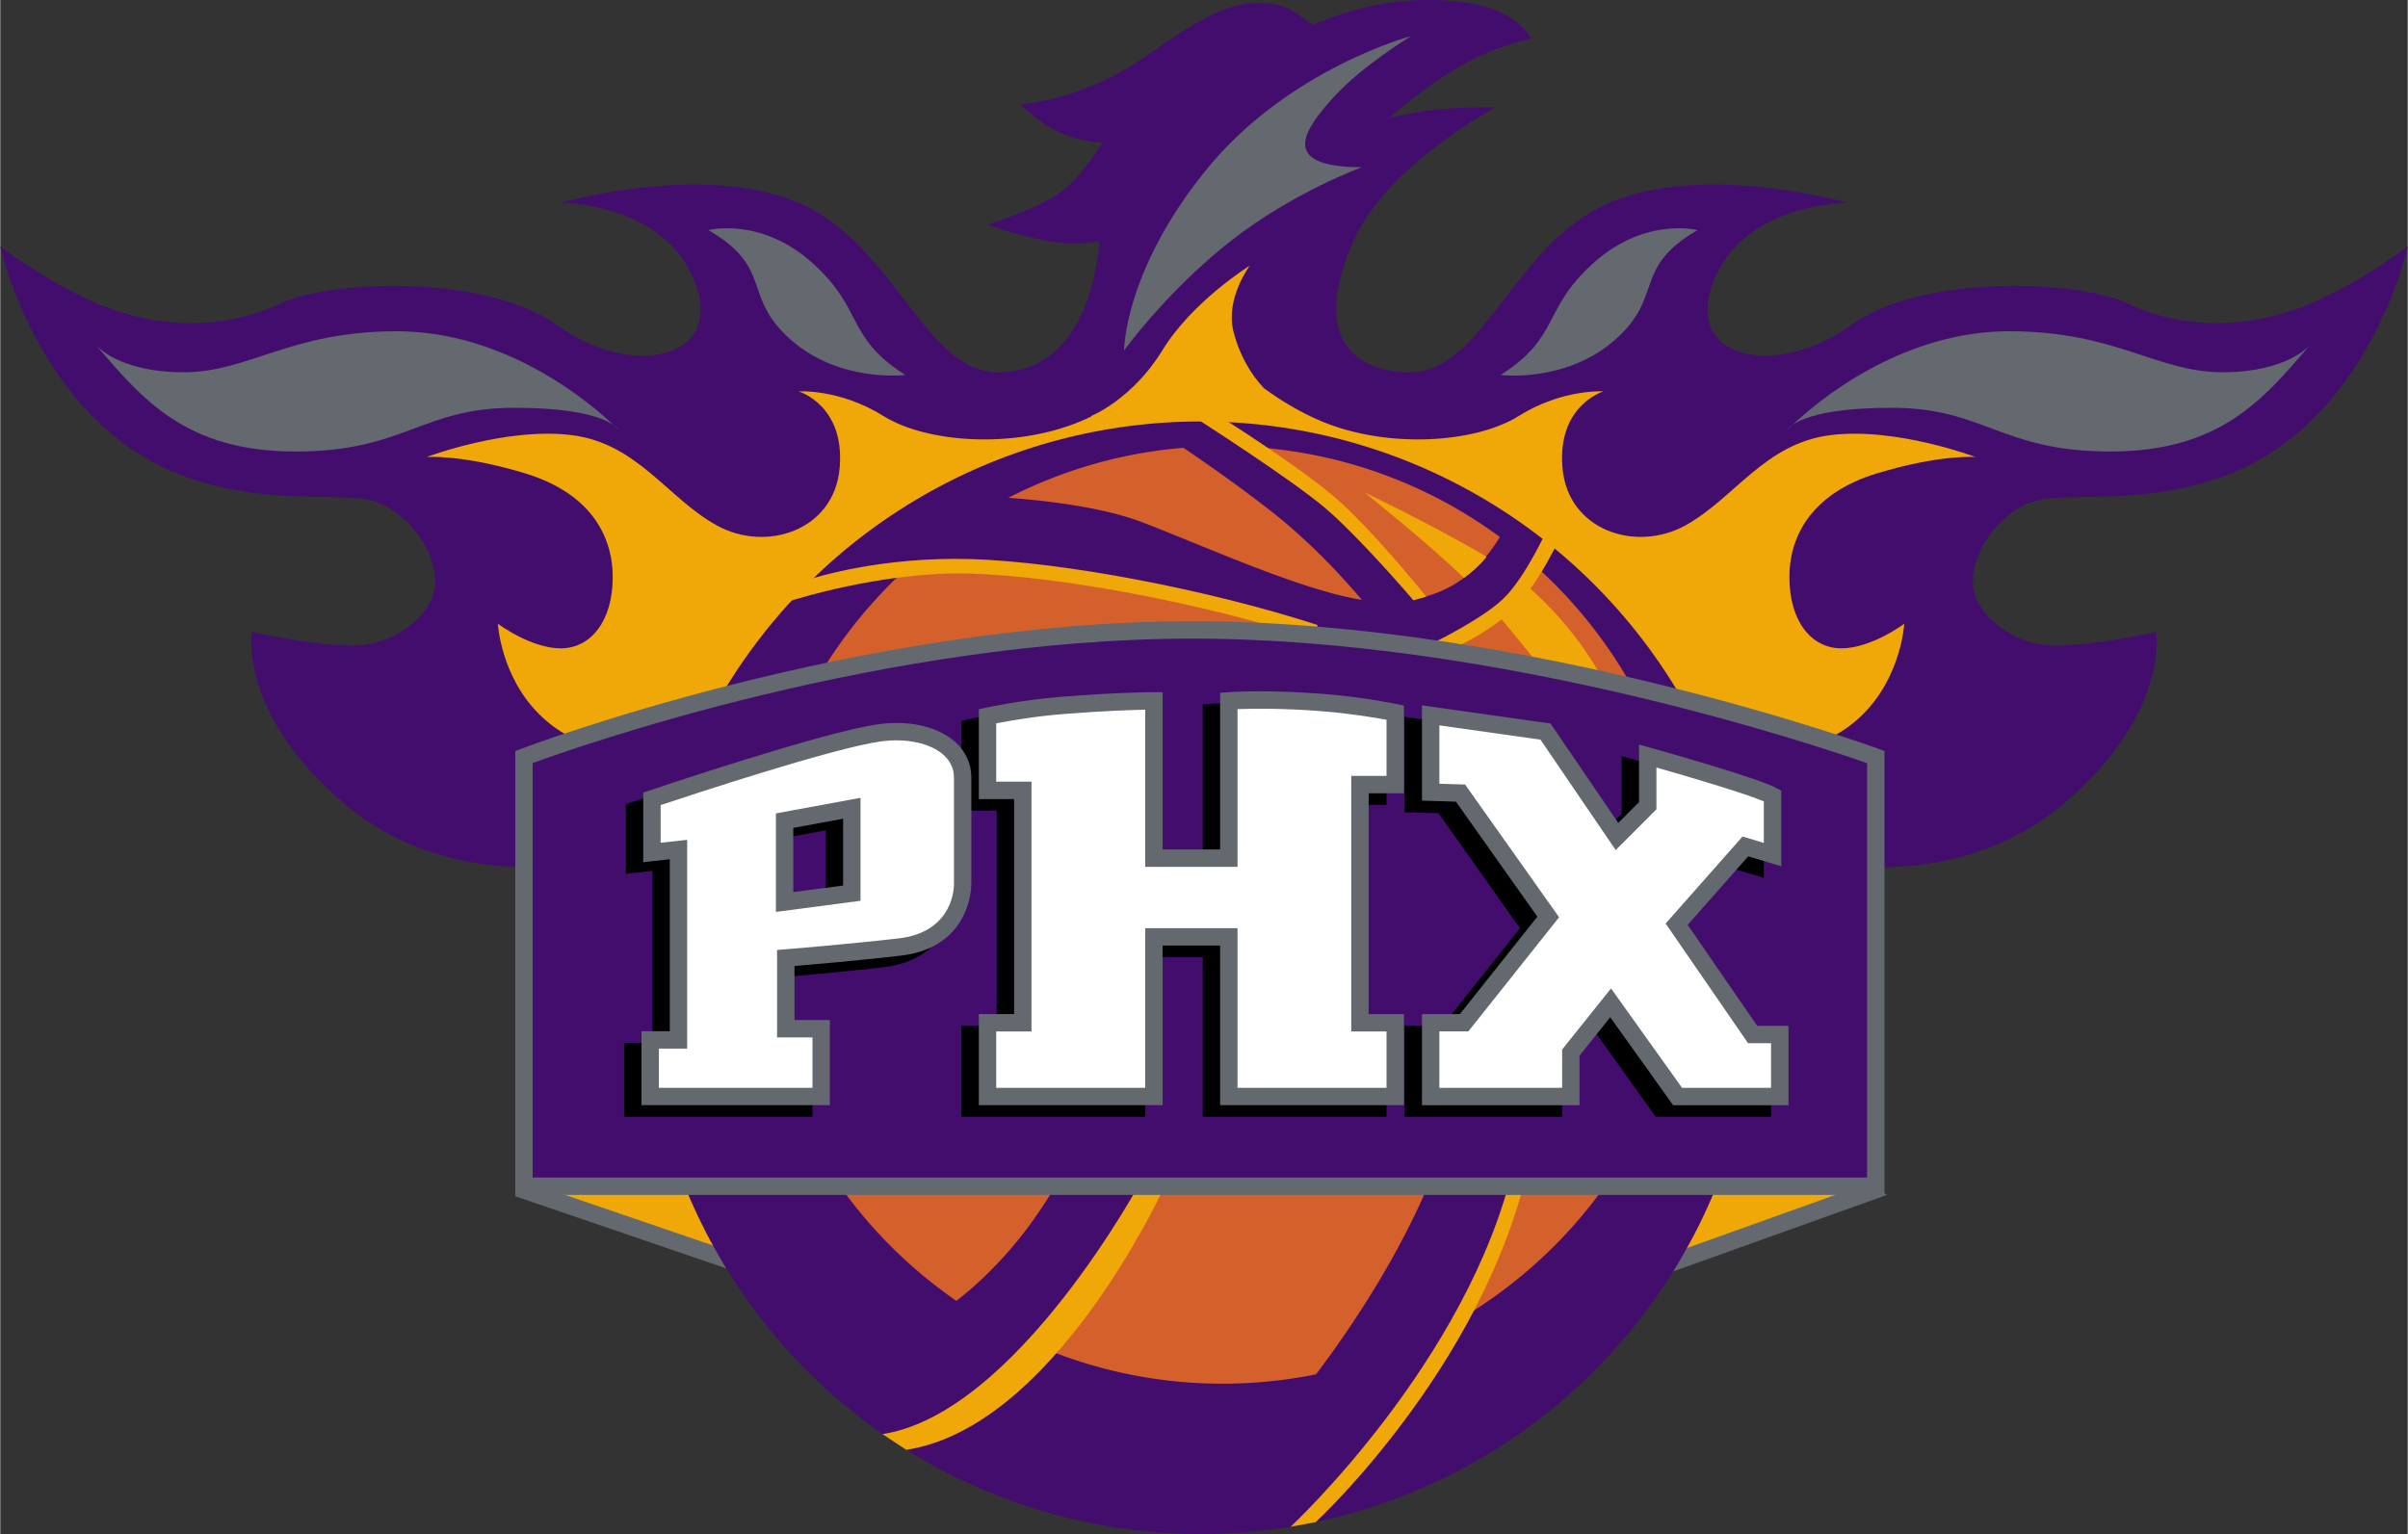
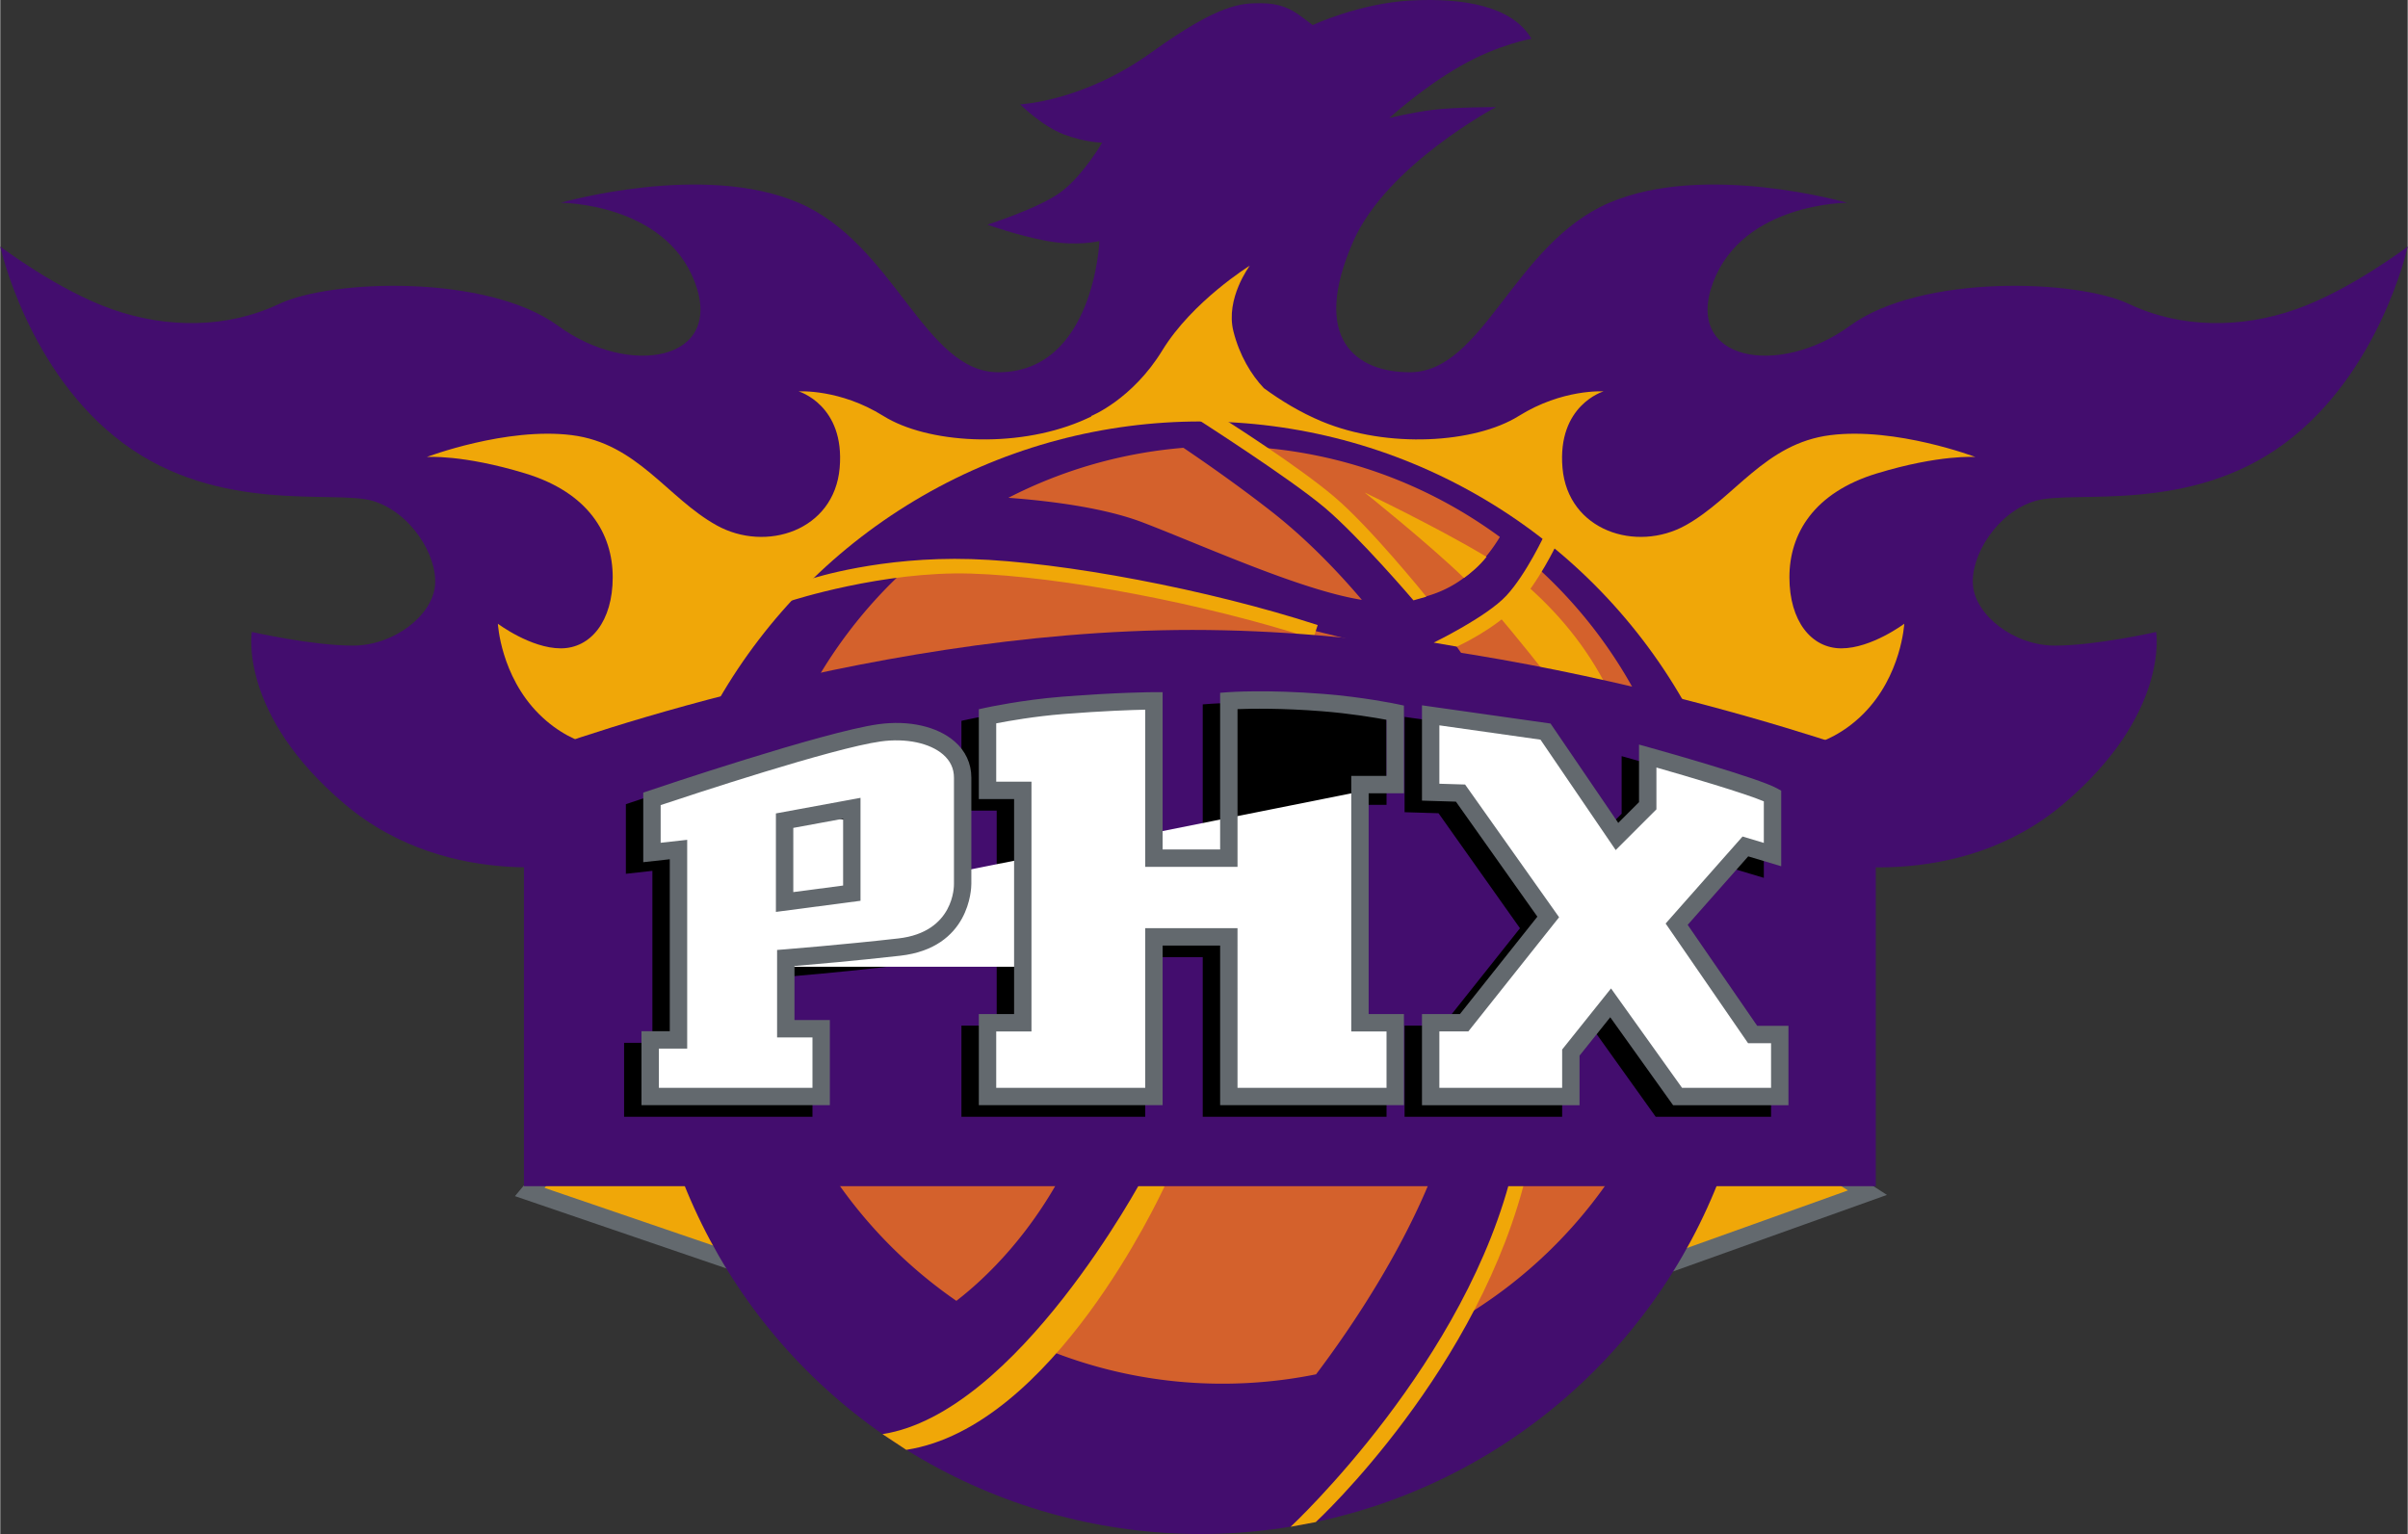
<svg xmlns="http://www.w3.org/2000/svg" width="2500" height="1593" viewBox="0 0 415.321 264.703">
  <rect x="0" y="0" width="415.321" height="264.703" fill="#333333" stroke="none" />
  <path d="M243.151 64.235c12.745 0 17.925-22.17 34.435-29.246 16.509-7.076 41.037 0 41.037 0s-17.924 0-23.113 13.68c-5.188 13.68 11.321 16.509 23.585 7.547 12.265-8.962 39.151-8.019 48.113-3.773 8.963 4.246 19.34 4.245 28.773.943s19.34-10.849 19.34-10.849-4.717 21.698-21.227 33.962-36.32 8.019-42.924 9.906-11.321 9.434-10.85 14.623 7.075 10.377 14.151 10.377c7.075 0 17.452-2.359 17.452-2.359s2.359 14.151-16.037 29.717c-18.396 15.566-42.453 9.905-42.453 9.905L224.46 164.69l.539 6.147-17.34-3.122-17.34 3.122.539-6.147-88.973-16.022s-24.056 5.661-42.453-9.905c-18.396-15.566-16.038-29.717-16.038-29.717s10.377 2.359 17.453 2.359S74.528 106.217 75 101.028s-4.246-12.735-10.849-14.623-26.415 2.359-42.924-9.905S0 42.537 0 42.537s9.906 7.547 19.34 10.849 19.811 3.302 28.773-.943 35.849-5.189 48.113 3.773 28.774 6.133 23.585-7.547S96.698 34.99 96.698 34.99s24.528-7.076 41.038 0 21.689 29.246 34.434 29.246c16.509 0 17.453-22.642 17.453-22.642s-3.773.943-8.962 0-10.377-2.83-10.377-2.83 8.962-2.831 12.736-5.661 7.075-8.49 7.075-8.49-2.83 0-6.604-1.416-7.547-5.188-7.547-5.188 10.85-.472 22.642-8.962 15.565-8.49 18.867-8.49 5.189.943 7.076 2.358l1.887 1.415s8.018-3.773 16.98-4.245 17.453.943 20.755 6.604c0 0-5.659.944-12.264 4.717s-12.265 8.962-12.265 8.962 3.772-.943 7.547-1.415 10.85-.472 10.85-.472-18.795 9.987-24.585 23.113c-7.49 16.981.509 22.641 9.717 22.641z" fill="#430d6e" />
  <g fill="#63696e">
-     <path d="M16.509 59.518s3.774 4.717 15.095 4.717S50 57.16 68.396 57.16s33.019 11.793 38.208 16.981c0 0-1.887-3.774-17.925-3.774s-18.868 7.547-37.736 7.547-26.415-8.962-34.434-18.396zM122.17 39.707s8.962-2.359 17.924 5.66 5.661 12.736 16.038 19.34c0 0-11.321 1.415-19.812-6.132s-2.829-12.264-14.15-18.868zM398.453 59.518s-3.774 4.717-15.095 4.717c-11.321 0-18.396-7.076-36.793-7.076-18.396 0-33.019 11.793-38.207 16.981 0 0 1.887-3.774 17.925-3.774 16.037 0 18.868 7.547 37.735 7.547 18.868.002 26.416-8.961 34.435-18.395zM292.792 39.707s-8.962-2.359-17.924 5.66c-8.963 8.019-5.661 12.736-16.038 19.34 0 0 11.32 1.415 19.812-6.132 8.489-7.547 2.829-12.264 14.15-18.868zM193.868 60.461s.001-13.679 14.151-31.132 35.377-23.113 35.377-23.113-8.49 5.189-13.207 10.377-10.378 12.264 4.717 12.264c0 0-11.793 4.245-22.642 12.736s-18.396 18.868-18.396 18.868z" />
-   </g>
+     </g>
  <path d="M323.755 81.688c10.849-3.302 16.98-2.83 16.98-2.83s-13.679-5.188-25-3.773c-11.32 1.415-16.509 10.849-25 15.566-8.49 4.717-20.283.943-21.227-9.906s7.076-13.208 7.076-13.208-7.075-.472-14.623 4.245c-7.547 4.717-22.642 5.66-33.962.943-3.761-1.567-7.145-3.654-10.004-5.743-2.148-2.257-4.218-5.651-5.261-9.823-1.415-5.661 2.83-11.321 2.83-11.321s-9.905 6.14-15.094 14.623-12.265 11.321-12.265 11.321l.021.086c-.626.298-1.26.587-1.908.857-11.32 4.717-26.415 3.774-33.962-.943s-14.623-4.245-14.623-4.245 8.019 2.358 7.076 13.208-12.736 14.623-21.227 9.906-13.679-14.151-25-15.566-25 3.773-25 3.773 6.132-.472 16.981 2.83 15.095 10.377 15.095 17.925-3.774 12.264-8.962 12.264-10.849-4.246-10.849-4.246.472 8.962 7.076 15.566 14.151 6.132 14.151 6.132l100.085-.859 100.085.859s7.547.472 14.15-6.132c6.604-6.604 7.076-15.566 7.076-15.566s-5.661 4.246-10.85 4.246-8.962-4.717-8.962-12.264 4.249-14.623 15.097-17.925zM91.34 205.688l36.018 12.321 158.019.943 36.737-13.15-26.36-17.038-188.678-1.887z" fill="#f0a708" />
  <path d="M105.925 185.914l-17.137 20.487 38.316 13.105 158.529.947 39.845-14.264-29.274-18.922-189.823-1.898-.456.545zm1.846 2.47l187.535 1.875 23.444 15.154-33.628 12.037-157.509-.939-33.721-11.535a91103.66 91103.66 0 0 1 13.879-16.592z" fill="#63696e" />
  <circle cx="207.087" cy="168.714" r="95.989" fill="#430d6e" />
  <g fill="#d4612c">
    <path d="M244.673 103.238c5.999-1.316 10.5-4.787 14.031-10.58-12.331-9.066-27.32-14.727-43.589-15.573 4.396 3.073 8.924 6.381 11.771 8.849 4.602 3.986 11.393 9.977 17.787 17.304zM197.169 90.179c10.852 4.173 27.229 11.659 37.724 13.331-3.329-3.936-8.908-10.017-15.554-15.218-5.459-4.272-11.035-8.186-15.229-11.02a80.356 80.356 0 0 0-30.195 8.627c7.134.529 16.536 1.696 23.254 4.28zM264.617 97.45c-1.35 2.164-3.064 4.453-5.183 6.408-2.719 2.509-6.271 4.554-9.384 6.054a82.475 82.475 0 0 1 4.151 6.142l1.459-1.347 9.905 56.604-4.245 32.075s-4.745 13.406-10.278 24.672c24.311-13.954 40.697-40.15 40.697-70.19.001-24.031-10.488-45.602-27.122-60.418z" />
    <path d="M184.906 199.141c9.434-19.811 19.34-23.585 19.34-23.585l-5.188 28.302s-11.978 17.113-21.298 27.827a80.572 80.572 0 0 0 33.084 7.079c5.531 0 10.932-.559 16.15-1.616 5.813-7.694 16.687-23.429 22.063-39.894 7.547-23.113 2.358-48.113 2.358-48.113l-1.887-28.773 2.025-1.87c-2.325-1.577-5.218-3.896-7.716-5.99-.578.206-.914.312-.914.312l-25-6.132s-15.095-6.604-39.623-8.962c-7.388-.71-14.643-.69-21.181-.32-16.664 14.818-27.173 36.408-27.173 60.461 0 27.627 13.858 52.007 34.992 66.602 4.825-3.716 13.503-11.752 19.968-25.328z" />
  </g>
  <path d="M222.598 263.456l4.342-.809c.3-.276 28.528-26.454 36.542-60.865l-2.436-.566c-7.835 33.647-38.154 61.97-38.448 62.24zM152.193 247.468l4.105 2.713c25.265-3.887 43.705-43.724 44.551-45.438l-3.586-1.772c-.197.401-21.858 40.925-45.07 44.497zM139.688 99.945l-3.361 3.747c.14-.046 15.94-5.176 31.089-4.717 15.621.474 40.469 5.209 59.085 11.26l.773-2.378c-18.813-6.115-43.956-10.901-59.783-11.381-15.609-.473-27.217 3.274-27.803 3.469zM206.192 72.119c.137.087 16.325 10.434 22.321 15.507 5.971 5.052 15.192 15.858 15.284 15.971l2.218-.634c-.379-.468-9.736-12.041-15.887-17.246-6.126-5.184-17.814-12.633-18.379-12.992l-5.557-.606zM256.404 96.091c-8.465-5.106-21.026-11.102-21.026-11.102s10.972 8.777 17.135 14.739c1.112-.801 2.655-2.066 3.891-3.637zM259.819 102.787c-3.418 3.681-12.475 8.072-12.535 8.1l3.995.693c.269-.122 6.609-3.04 10.372-7.092 3.727-4.013 6.759-10.381 6.864-10.609l-2.007-1.795c-.024.052-3.236 6.984-6.689 10.703z" fill="#f0a708" />
  <path d="M277.359 118.952c-3.705-7.411-8.781-13.451-14.769-18.58-.045.051-3.298 3.706-4.928 4.927 4.441 5.16 8.847 10.823 8.847 10.823s14.623 10.378 10.85 2.83z" fill="#f0a708" />
  <path d="M323.553 130.637v74.052H90.34v-74.052s57.106-21.939 115.321-21.939 117.892 21.939 117.892 21.939z" fill="#430d6e" />
-   <path d="M89.802 129.236l-.962.37v76.583h236.213V129.59l-.982-.361c-.6-.221-60.597-22.031-118.41-22.031-57.825 0-115.286 21.818-115.859 22.038zm115.859-19.038c53.292 0 108.502 18.721 116.393 21.497v71.494H91.841V131.68c7.631-2.8 60.584-21.482 113.82-21.482z" fill="#63696e" />
  <g>
    <path d="M161.631 129.942c-2.976-2.591-7.894-3.702-13.155-2.971-9.454 1.313-38.309 11.042-39.533 11.456l-1.02.344v12.007l4.577-.508v29.675h-4.882v12.764h32.495v-14.696h-6.103v-9.322c2.993-.249 10.595-.907 18.247-1.773 11.997-1.357 12.265-11.545 12.265-12.413l-.001-.058.001.047v-18.307c.001-2.438-.999-4.598-2.891-6.245zm-27.823 25.995V144.86l8.595-1.583v11.529l-8.595 1.131zM225.302 121.742c-9.832-.781-16.205-.319-16.472-.299l-1.388.104v27.039h-9.922v-27.147h-1.5c-.06 0-6.102.009-15.876.785-6.882.546-12.897 1.847-13.15 1.902l-1.181.257v15.501h6.084v37.097h-6.084v15.728h31.707V165.16h9.922v27.549h31.707v-15.728h-6.085v-38.097h6.085v-15.133l-1.189-.252c-.233-.048-5.781-1.211-12.658-1.757zM300.095 179.01l-11.993-17.419 10.445-11.82c1.188.355 5.692 1.707 5.692 1.707v-13.043l-.777-.428c-3.18-1.749-19.947-6.463-21.849-6.995l-1.904-.533v9.937L276.124 144l-11.68-17.148-22.18-3.144v16.444l5.856.178 14.051 19.846-13.358 16.806h-6.549v15.728h27.183v-8.553l5.297-6.622 10.842 15.175h19.901v-13.7h-5.392z" />
    <g fill="#fff">
-       <path d="M166.023 152.493v-18.307c0-5.899-7.018-8.747-14.34-7.73-9.422 1.309-39.259 11.391-39.259 11.391v9.255l4.577-.508v32.851h-4.882v9.764h29.495v-11.696h-6.103v-12.204s9.745-.77 19.579-1.882c11.239-1.272 10.933-10.934 10.933-10.934zm-19.12 1.628l-11.595 1.525V141.61l11.595-2.136v14.647zM240.65 135.385v-12.417s-5.607-1.186-12.467-1.73c-9.829-.78-16.24-.298-16.24-.298v27.147H199.022V120.94s-5.929 0-15.758.78c-6.859.544-12.949 1.872-12.949 1.872v12.793h6.084v40.097h-6.084v12.728h28.707v-27.55H211.943v27.549h28.707v-12.728h-6.085v-41.097h6.085zM246.765 136.697v-13.261l19.813 2.808 12.326 18.098 5.305-5.305v-8.581s18.41 5.149 21.53 6.865v10.141l-4.681-1.404-11.857 13.418 13.105 19.034h4.681v10.699h-17.63l-11.546-16.16-6.864 8.581v7.579h-24.183v-12.728h5.772l14.51-18.254-15.134-21.375-5.147-.155z" />
+       <path d="M166.023 152.493v-18.307c0-5.899-7.018-8.747-14.34-7.73-9.422 1.309-39.259 11.391-39.259 11.391v9.255l4.577-.508v32.851h-4.882v9.764h29.495v-11.696h-6.103v-12.204s9.745-.77 19.579-1.882c11.239-1.272 10.933-10.934 10.933-10.934zm-19.12 1.628l-11.595 1.525V141.61l11.595-2.136v14.647zv-12.417s-5.607-1.186-12.467-1.73c-9.829-.78-16.24-.298-16.24-.298v27.147H199.022V120.94s-5.929 0-15.758.78c-6.859.544-12.949 1.872-12.949 1.872v12.793h6.084v40.097h-6.084v12.728h28.707v-27.55H211.943v27.549h28.707v-12.728h-6.085v-41.097h6.085zM246.765 136.697v-13.261l19.813 2.808 12.326 18.098 5.305-5.305v-8.581s18.41 5.149 21.53 6.865v10.141l-4.681-1.404-11.857 13.418 13.105 19.034h4.681v10.699h-17.63l-11.546-16.16-6.864 8.581v7.579h-24.183v-12.728h5.772l14.51-18.254-15.134-21.375-5.147-.155z" />
    </g>
    <g fill="#63696e">
      <path d="M151.477 124.971c-9.454 1.313-38.309 11.042-39.533 11.456l-1.02.344v12.007l4.577-.508v29.675h-4.882v12.764h32.495v-14.696h-6.103v-9.322c2.993-.249 10.595-.907 18.247-1.773 11.997-1.357 12.265-11.545 12.265-12.413l-.001-.058.001.047v-18.307c0-2.438-1-4.598-2.892-6.245-2.975-2.591-7.893-3.702-13.154-2.971zm.413 2.971c4.348-.604 8.476.263 10.772 2.262 1.235 1.076 1.862 2.416 1.862 3.982v18.347c.008.339.073 8.309-9.602 9.403-9.695 1.097-19.431 1.869-19.528 1.877l-1.382.109v15.09h6.103v8.696H113.62v-6.764h4.882v-36.026l-4.577.508v-6.5c5.162-1.723 29.727-9.84 37.965-10.984z" />
      <path d="M146.631 138l-12.823 2.362v16.995l14.595-1.92v-17.763l-1.772.326zm-1.228 3.277v11.529l-8.595 1.131V142.86l8.595-1.583zM211.831 119.443l-1.388.104v27.039h-9.922v-27.147h-1.5c-.06 0-6.102.009-15.876.785-6.882.546-12.897 1.847-13.15 1.902l-1.181.257v15.501h6.084v37.097h-6.084v15.728h31.707V163.16h9.922v27.549h31.707v-15.728h-6.085v-38.097h6.085v-15.133l-1.189-.252c-.233-.049-5.781-1.211-12.658-1.757-9.833-.781-16.206-.319-16.472-.299zm16.233 3.289c4.87.387 9.111 1.105 11.086 1.472v9.68h-6.085v44.097h6.085v9.728h-25.707V160.16h-15.922v27.549h-25.707v-9.728h6.084v-43.097h-6.084v-10.066c2.073-.402 6.634-1.213 11.568-1.604 6.879-.546 11.821-.705 14.139-.753v27.125h15.922v-27.222c2.373-.093 7.641-.185 14.621.368zM245.265 123.436v14.716l5.856.178 14.051 19.846-13.358 16.806h-6.549v15.728h27.183v-8.553l5.297-6.622 10.842 15.175h19.901v-13.7h-5.393l-11.993-17.419 10.445-11.82c1.188.355 5.692 1.707 5.692 1.707v-13.043l-.777-.428c-3.18-1.749-19.947-6.463-21.849-6.995l-1.904-.533v9.937L279.124 142l-11.68-17.149-22.18-3.144v1.729zm3 1.727l17.447 2.473 12.973 19.048 7.024-7.025v-7.219c5.457 1.555 15.218 4.437 18.53 5.837v7.17l-3.669-1.102-13.27 15.016 14.218 20.649h3.969v7.699h-15.358l-12.25-17.146-8.432 10.54v6.605h-21.183v-9.728h4.996l15.661-19.702-16.217-22.903-4.44-.135.001-10.077z" />
    </g>
  </g>
</svg>